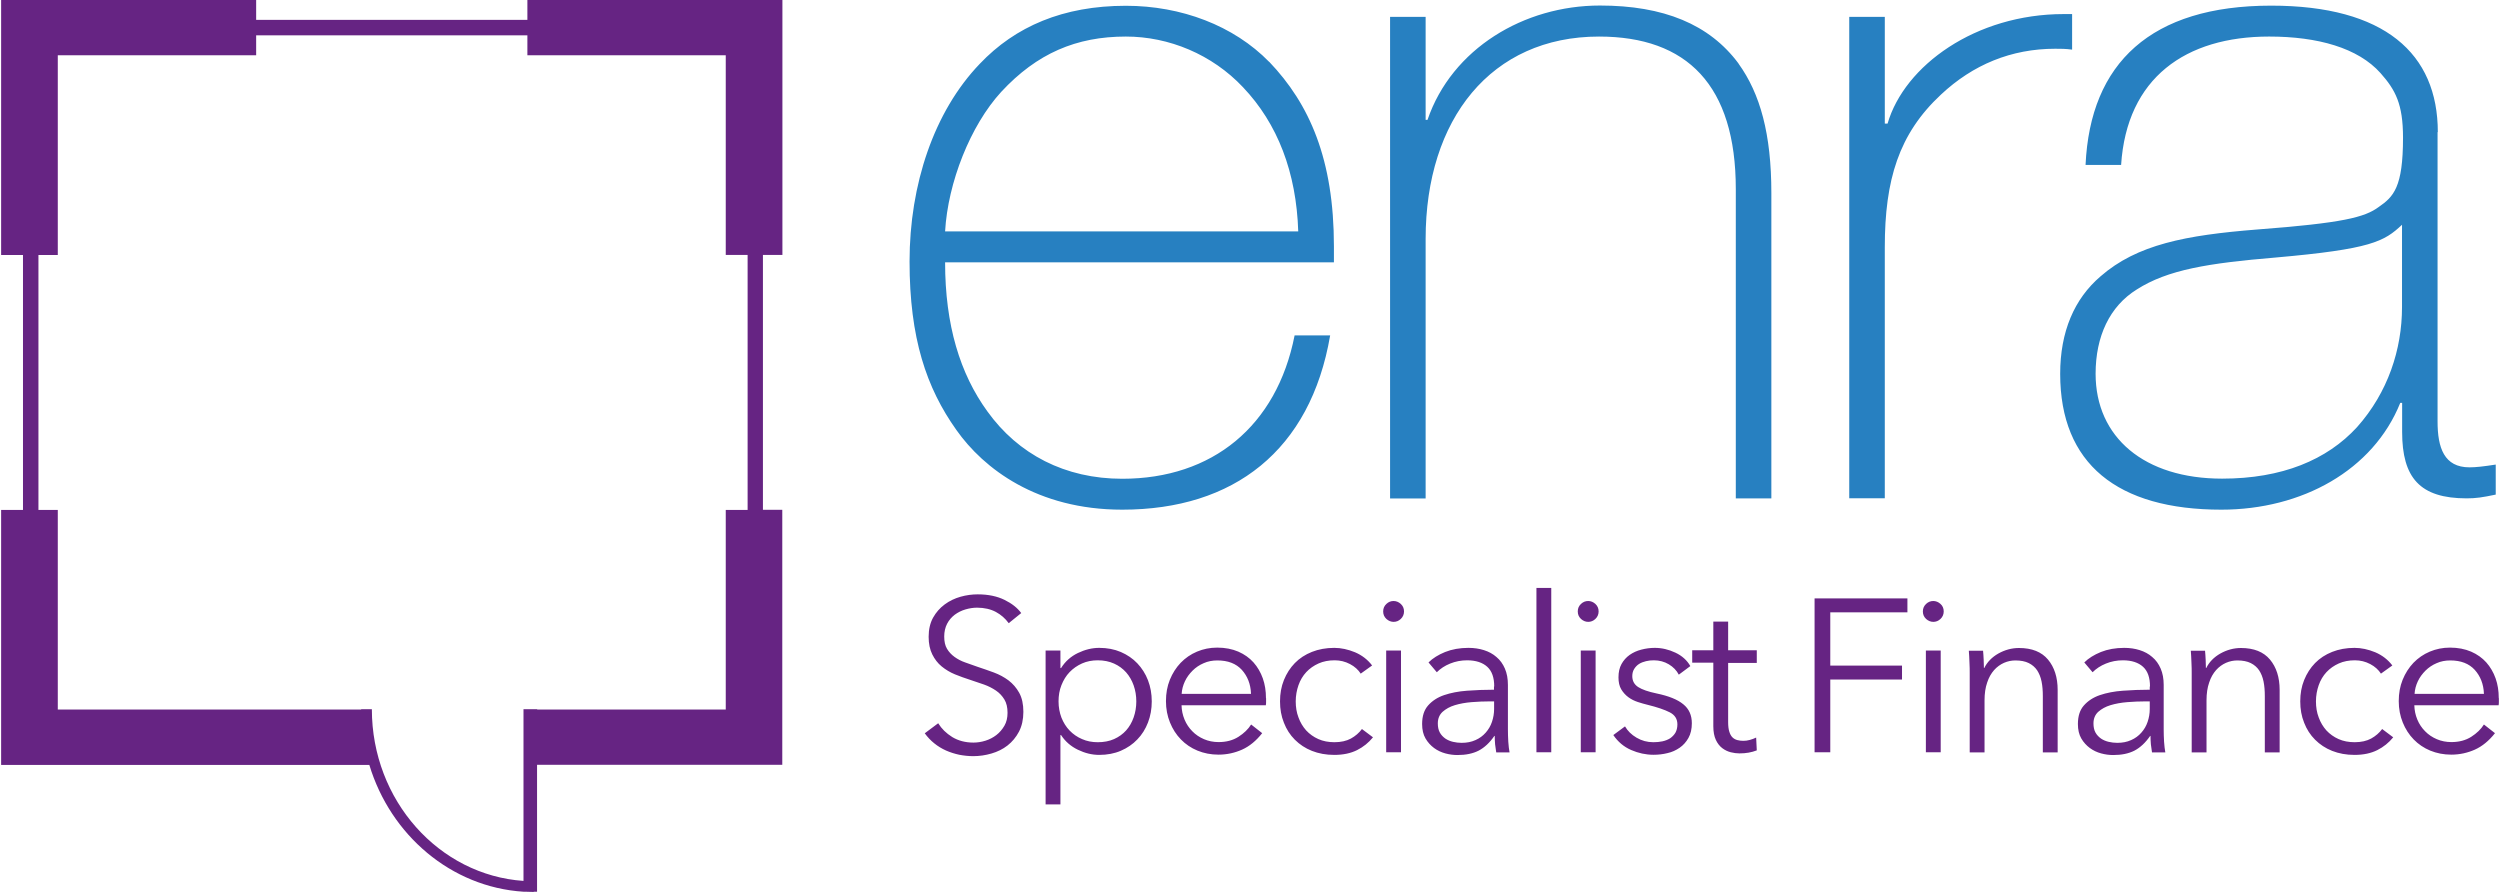
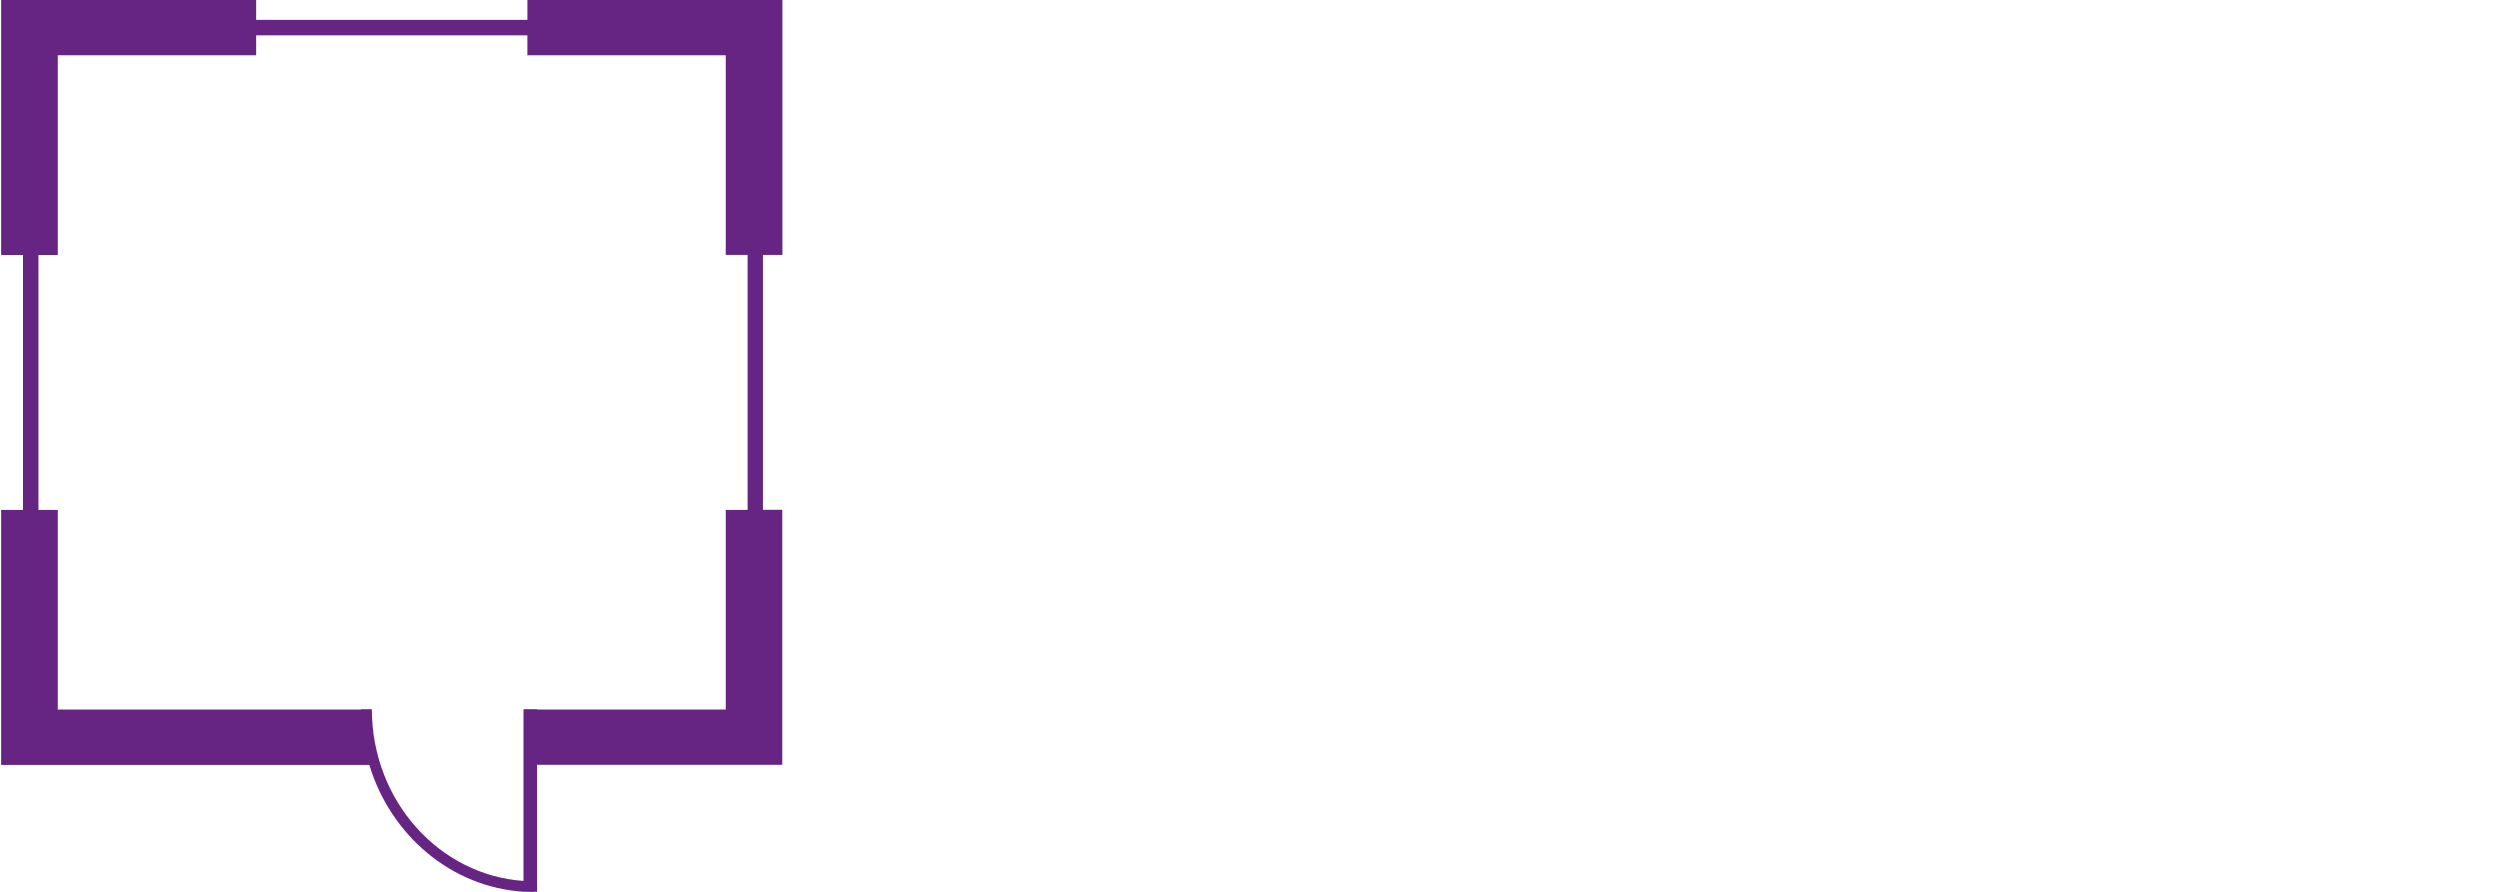
<svg xmlns="http://www.w3.org/2000/svg" class="enra-logo" version="1.1" viewBox="0 0 199 71">
-   <path fill="#2780C1" class="enra" d="M101.03,4.92c3.21,3.36,5.15,7.76,5.15,14.69v1.27h-30.95c0,5,1.19,8.87,3.36,11.86,2.46,3.43,6.19,5.37,10.74,5.37,7.16,0,12.3-4.18,13.72-11.41h2.83c-1.57,9.17-7.68,13.87-16.55,13.87-6.79,0-11.04-3.28-13.2-6.34-2.39-3.36-3.73-7.31-3.73-13.42s1.94-11.93,5.59-15.73c2.83-2.98,6.64-4.62,11.63-4.62,4.4,0,8.58,1.57,11.41,4.47h0ZM103.34,18.42c-.15-4.7-1.64-8.58-4.4-11.48-2.46-2.61-5.89-4.03-9.32-4.03-3.95,0-7.08,1.34-9.92,4.4-2.46,2.68-4.25,7.23-4.47,11.11h28.11,0ZM138.39,5.07c1.72,2.39,2.61,5.59,2.61,10.29v24.31h-2.83V15.06c0-8.28-3.88-12.15-10.89-12.15-8.58,0-13.8,6.56-13.8,16.11v20.66h-2.83V1.34h2.83v8.2h.15c1.94-5.67,7.68-9.1,13.72-9.1,5.07,0,8.72,1.49,11.04,4.62ZM164.94,1.12v2.83c-.52-.07-.89-.07-1.34-.07-3.51,0-6.56,1.27-9.1,3.65-3.36,3.13-4.47,6.79-4.47,12.15v19.98h-2.83V1.34h2.83v8.5h.22c1.34-4.62,7.01-8.72,14.02-8.72h.67,0ZM194.03,10.51v23.04c0,2.09.52,3.65,2.54,3.65.52,0,1.12-.07,2.09-.22v2.39c-1.04.22-1.57.3-2.31.3-3.73,0-5.14-1.64-5.14-5.29v-2.31h-.15c-2.16,5.37-7.83,8.5-14.24,8.5-8.28,0-12.83-3.65-12.83-10.81,0-3.36,1.12-5.97,3.21-7.76,2.91-2.54,6.79-3.28,12.45-3.73,6.86-.52,8.58-.97,9.69-1.79,1.19-.82,1.94-1.57,1.94-5.52,0-2.68-.6-3.8-1.79-5.14-1.79-2.01-5-2.91-8.87-2.91-6.64,0-11.33,3.28-11.78,10.22h-2.83c.37-8.13,5.22-12.68,14.77-12.68,9.02,0,13.27,3.8,13.27,10.07h0ZM176.88,38.1c4.77,0,8.35-1.49,10.74-4.1,2.46-2.76,3.58-6.19,3.58-9.55v-6.56c-1.42,1.34-2.46,1.94-10.07,2.61-5.37.45-8.58.97-11.04,2.54-2.16,1.34-3.28,3.73-3.28,6.71,0,5.07,3.88,8.35,10.07,8.35Z" />
-   <path fill="#662483" class="tag-line" d="M80.29,49.6c-.27-.37-.61-.67-1.02-.89s-.92-.34-1.5-.34c-.3,0-.61.05-.92.14-.31.09-.59.23-.85.42-.25.19-.46.43-.61.72s-.23.63-.23,1.02.07.72.22.97c.15.25.35.47.6.65.25.18.53.33.85.44.32.12.65.23.99.35.43.14.85.29,1.29.45.43.16.82.37,1.17.63.34.26.63.59.85.99.22.4.33.9.33,1.51s-.12,1.14-.35,1.58c-.23.44-.54.81-.91,1.1-.37.29-.8.5-1.28.64-.48.14-.96.21-1.45.21-.37,0-.74-.04-1.11-.11-.37-.08-.72-.19-1.06-.34-.33-.15-.65-.34-.93-.57-.29-.23-.54-.5-.76-.8l1.07-.8c.27.44.64.8,1.12,1.1.48.29,1.04.44,1.69.44.31,0,.63-.05.95-.15s.61-.25.87-.45c.26-.2.47-.45.64-.74.17-.29.25-.64.25-1.03,0-.43-.08-.78-.25-1.06-.17-.28-.39-.52-.67-.71-.28-.19-.59-.35-.95-.48-.36-.13-.73-.25-1.12-.38-.4-.13-.8-.27-1.19-.43-.39-.16-.74-.37-1.06-.63s-.56-.58-.75-.96c-.19-.38-.29-.85-.29-1.4,0-.59.12-1.1.35-1.52.24-.43.55-.78.93-1.06.38-.28.8-.48,1.26-.61.46-.13.92-.19,1.37-.19.83,0,1.54.15,2.13.44.59.29,1.03.64,1.33,1.05l-.99.8h0ZM84.41,64.03h-1.18v-12.25h1.18v1.4h.05c.33-.53.78-.93,1.34-1.2.56-.27,1.13-.41,1.7-.41.63,0,1.21.11,1.72.33.51.22.95.52,1.31.9.36.38.65.83.85,1.35.2.52.3,1.08.3,1.68s-.1,1.16-.3,1.68c-.2.52-.48.97-.85,1.35-.36.38-.8.68-1.31.9-.51.22-1.09.33-1.72.33-.58,0-1.14-.14-1.7-.41s-1.01-.66-1.34-1.17h-.05v5.52h0ZM90.45,55.83c0-.45-.07-.87-.21-1.27-.14-.4-.34-.74-.6-1.04-.26-.29-.58-.53-.96-.7-.38-.17-.81-.26-1.3-.26-.45,0-.87.08-1.25.25-.38.17-.71.4-.99.69-.28.29-.49.64-.65,1.04-.16.4-.23.83-.23,1.29s.08.89.23,1.29c.16.4.37.74.65,1.03.28.29.61.52.99.68.38.17.8.25,1.25.25.48,0,.92-.08,1.3-.25.38-.17.7-.4.96-.69.26-.29.46-.64.6-1.04.14-.4.21-.82.21-1.27h0ZM100.78,55.59v.26c0,.09,0,.19-.02.29h-6.71c.01.4.09.78.24,1.14.15.36.36.67.62.93.26.27.58.48.93.63s.74.23,1.16.23c.61,0,1.14-.14,1.58-.42.44-.28.78-.61,1.01-.98l.88.69c-.48.61-1.02,1.05-1.6,1.31-.58.26-1.21.4-1.88.4-.6,0-1.16-.11-1.67-.32-.51-.21-.95-.51-1.32-.89-.37-.38-.66-.83-.87-1.35-.21-.52-.32-1.08-.32-1.7s.1-1.18.31-1.7c.21-.52.5-.97.86-1.35.37-.38.8-.68,1.3-.89.5-.21,1.03-.32,1.61-.32.63,0,1.19.11,1.68.32.48.21.89.5,1.21.86.32.36.57.79.74,1.27.17.48.25,1,.25,1.56h0ZM99.58,55.21c-.03-.76-.28-1.39-.73-1.89-.46-.5-1.1-.75-1.95-.75-.39,0-.76.07-1.09.22-.33.14-.63.34-.88.59-.25.25-.46.53-.61.85-.15.32-.24.65-.26,1h5.52ZM108.32,53.63c-.2-.31-.48-.57-.86-.77-.38-.2-.78-.3-1.22-.3-.47,0-.9.08-1.28.25-.38.17-.71.4-.98.69-.27.29-.48.64-.62,1.04-.14.4-.22.83-.22,1.29s.07.89.22,1.28c.14.39.35.74.61,1.03.27.29.59.52.97.69.38.17.81.25,1.28.25.52,0,.96-.1,1.31-.29.36-.2.65-.45.88-.76l.88.66c-.35.43-.77.77-1.27,1.02-.5.25-1.1.38-1.81.38-.66,0-1.25-.11-1.78-.32-.53-.21-.98-.51-1.36-.89-.38-.38-.67-.83-.87-1.35-.21-.52-.31-1.08-.31-1.7s.1-1.18.31-1.7.5-.97.87-1.35c.37-.38.83-.68,1.36-.89.53-.21,1.12-.32,1.78-.32.54,0,1.09.12,1.65.35.56.24,1.01.59,1.36,1.05l-.92.66h0ZM111.76,48.67c0,.24-.09.44-.26.6s-.36.23-.57.23-.4-.08-.57-.23c-.17-.16-.26-.35-.26-.6s.09-.44.26-.6.36-.23.57-.23.4.08.57.23c.17.16.26.35.26.6h0ZM111.52,59.88h-1.18v-8.1h1.18v8.1ZM118.94,54.64c0-.7-.18-1.22-.55-1.56s-.91-.52-1.61-.52c-.48,0-.93.09-1.35.26s-.77.4-1.06.69l-.66-.78c.33-.33.78-.61,1.32-.83.55-.22,1.17-.33,1.86-.33.44,0,.85.06,1.23.18.38.12.72.3,1,.55.29.24.51.55.67.92.16.37.24.8.24,1.3v3.55c0,.31.01.63.03.97.02.33.06.62.1.85h-1.06c-.03-.2-.06-.41-.09-.64-.02-.23-.03-.46-.03-.67h-.03c-.37.54-.79.93-1.25,1.17-.47.24-1.03.35-1.69.35-.31,0-.63-.04-.96-.13-.33-.09-.63-.23-.9-.43-.27-.2-.5-.45-.68-.76-.18-.31-.27-.69-.27-1.15,0-.63.16-1.12.48-1.48.32-.36.74-.64,1.27-.82.53-.18,1.14-.3,1.83-.35.69-.05,1.4-.08,2.14-.08v-.26h0ZM118.6,55.83c-.48,0-.97.02-1.46.06-.49.04-.93.12-1.33.24-.4.12-.72.3-.98.53-.25.23-.38.54-.38.92,0,.29.05.53.16.73s.26.35.44.48c.18.12.39.21.61.26.22.05.45.08.68.08.42,0,.78-.07,1.11-.22.32-.14.59-.34.81-.59.22-.25.39-.53.5-.86s.17-.66.17-1.02v-.61h-.35ZM123.48,59.88h-1.18v-13.08h1.18v13.08ZM127.25,48.67c0,.24-.09.44-.26.6s-.36.23-.57.23-.4-.08-.57-.23c-.17-.16-.26-.35-.26-.6s.09-.44.26-.6.36-.23.57-.23.4.08.57.23c.17.16.26.35.26.6h0ZM127.01,59.88h-1.18v-8.1h1.18v8.1ZM133.63,53.7c-.17-.33-.44-.61-.79-.82-.35-.21-.75-.32-1.2-.32-.21,0-.42.02-.62.07-.21.05-.39.12-.55.22-.16.1-.29.24-.39.4-.1.16-.15.35-.15.57,0,.38.16.67.47.87.31.2.8.37,1.47.51.96.2,1.66.48,2.12.86.46.37.68.88.68,1.51,0,.46-.09.85-.27,1.17-.18.32-.41.58-.7.78-.29.2-.61.35-.98.43-.36.09-.73.13-1.1.13-.61,0-1.21-.13-1.78-.38-.58-.25-1.05-.65-1.42-1.19l.93-.69c.21.36.51.66.92.9s.85.36,1.33.36c.25,0,.5-.02.73-.07.23-.05.43-.13.61-.24.17-.12.31-.26.42-.44.1-.18.16-.4.16-.67,0-.43-.2-.75-.61-.96-.41-.21-1-.41-1.77-.6-.24-.06-.5-.13-.77-.22-.27-.09-.52-.21-.75-.38-.23-.17-.42-.38-.57-.63-.15-.25-.22-.57-.22-.95,0-.42.08-.77.24-1.06.16-.29.38-.54.65-.73.27-.19.58-.33.93-.42.35-.09.7-.14,1.07-.14.56,0,1.11.13,1.64.38.53.25.93.61,1.19,1.07l-.9.67h0ZM139.84,52.77h-2.28v4.72c0,.3.03.55.09.74.06.2.14.35.25.46.11.11.24.18.39.22.15.04.31.06.48.06.16,0,.33-.02.51-.07.18-.05.35-.11.51-.19l.05,1.02c-.21.08-.42.14-.65.18-.22.04-.47.06-.73.06-.22,0-.45-.03-.69-.09-.24-.06-.47-.17-.68-.33-.21-.16-.38-.38-.51-.66-.13-.28-.2-.64-.2-1.09v-5.05h-1.68v-.99h1.68v-2.28h1.18v2.28h2.28v.99h0ZM145.69,59.88h-1.25v-12.25h7.39v1.11h-6.14v4.24h5.71v1.11h-5.71v5.8ZM154.72,48.67c0,.24-.09.44-.26.6s-.36.23-.57.23-.4-.08-.57-.23c-.17-.16-.26-.35-.26-.6s.09-.44.26-.6.36-.23.57-.23.4.08.57.23.26.35.26.6h0ZM154.48,59.88h-1.18v-8.1h1.18v8.1ZM157.85,51.78c.02.22.04.46.05.73s.02.48.02.66h.03c.23-.47.61-.86,1.12-1.15.52-.29,1.07-.44,1.64-.44,1.03,0,1.8.31,2.31.92.51.61.77,1.42.77,2.42v4.97h-1.18v-4.48c0-.43-.03-.81-.1-1.16-.07-.35-.19-.64-.35-.89-.17-.25-.39-.44-.67-.58-.28-.14-.64-.21-1.06-.21-.31,0-.61.06-.91.19-.29.13-.56.32-.79.58-.23.26-.42.59-.55.99-.14.4-.21.87-.21,1.41v4.15h-1.18v-6.31c0-.22,0-.5-.02-.85-.01-.35-.03-.66-.05-.93h1.12ZM171.14,54.64c0-.7-.18-1.22-.55-1.56s-.91-.52-1.61-.52c-.48,0-.93.09-1.35.26s-.77.4-1.06.69l-.66-.78c.33-.33.78-.61,1.32-.83.55-.22,1.17-.33,1.86-.33.44,0,.85.06,1.23.18.38.12.72.3,1,.55.29.24.51.55.67.92.16.37.24.8.24,1.3v3.55c0,.31.01.63.03.97.02.33.06.62.1.85h-1.06c-.03-.2-.06-.41-.09-.64-.02-.23-.03-.46-.03-.67h-.03c-.37.54-.79.93-1.25,1.17-.47.24-1.03.35-1.69.35-.31,0-.63-.04-.96-.13-.33-.09-.63-.23-.9-.43-.27-.2-.5-.45-.68-.76-.18-.31-.27-.69-.27-1.15,0-.63.16-1.12.48-1.48.32-.36.74-.64,1.27-.82.53-.18,1.14-.3,1.83-.35.69-.05,1.4-.08,2.14-.08v-.26h0ZM170.79,55.83c-.48,0-.97.02-1.46.06-.49.04-.93.12-1.33.24-.4.12-.72.3-.98.53-.25.23-.38.54-.38.92,0,.29.05.53.16.73s.26.35.44.48c.18.12.39.21.61.26.22.05.45.08.68.08.42,0,.78-.07,1.11-.22.32-.14.59-.34.81-.59.22-.25.39-.53.5-.86s.17-.66.17-1.02v-.61h-.35ZM175.52,51.78c.02.22.04.46.05.73.01.27.02.48.02.66h.03c.23-.47.61-.86,1.12-1.15.52-.29,1.07-.44,1.64-.44,1.03,0,1.8.31,2.31.92.51.61.77,1.42.77,2.42v4.97h-1.18v-4.48c0-.43-.03-.81-.1-1.16-.07-.35-.19-.64-.35-.89-.17-.25-.39-.44-.67-.58-.28-.14-.64-.21-1.06-.21-.31,0-.61.06-.91.19-.29.13-.56.32-.79.58-.23.26-.42.59-.55.99-.14.4-.21.87-.21,1.41v4.15h-1.18v-6.31c0-.22,0-.5-.02-.85-.01-.35-.03-.66-.05-.93h1.12ZM189.53,53.63c-.2-.31-.48-.57-.86-.77-.38-.2-.78-.3-1.22-.3-.47,0-.9.08-1.28.25-.38.17-.71.4-.98.69-.27.29-.48.64-.62,1.04-.14.4-.22.83-.22,1.29s.07.89.22,1.28c.14.39.35.74.61,1.03.27.29.59.52.97.69.38.17.81.25,1.28.25.52,0,.96-.1,1.31-.29.36-.2.65-.45.88-.76l.88.66c-.35.43-.77.77-1.27,1.02-.5.25-1.1.38-1.81.38-.66,0-1.25-.11-1.78-.32-.53-.21-.98-.51-1.36-.89-.38-.38-.67-.83-.87-1.35-.21-.52-.31-1.08-.31-1.7s.1-1.18.31-1.7.5-.97.87-1.35c.37-.38.83-.68,1.36-.89.53-.21,1.12-.32,1.78-.32.54,0,1.09.12,1.65.35.56.24,1.01.59,1.36,1.05l-.92.66h0ZM198.91,55.59v.26c0,.09,0,.19-.02.29h-6.71c.01.4.09.78.24,1.14.15.36.36.67.62.93.26.27.58.48.93.63s.74.23,1.16.23c.61,0,1.14-.14,1.58-.42.44-.28.78-.61,1.01-.98l.88.69c-.48.61-1.02,1.05-1.6,1.31-.58.26-1.21.4-1.88.4-.6,0-1.16-.11-1.67-.32-.51-.21-.95-.51-1.32-.89-.37-.38-.66-.83-.87-1.35-.21-.52-.32-1.08-.32-1.7s.1-1.18.31-1.7.5-.97.86-1.35c.37-.38.8-.68,1.3-.89.5-.21,1.03-.32,1.61-.32.63,0,1.19.11,1.68.32.48.21.89.5,1.21.86.32.36.57.79.74,1.27.17.48.25,1,.25,1.56h0ZM197.72,55.21c-.03-.76-.28-1.39-.73-1.89-.46-.5-1.1-.75-1.95-.75-.39,0-.76.07-1.09.22-.33.14-.63.34-.88.59-.25.25-.46.53-.61.85-.15.32-.24.65-.26,1h5.52,0Z" />
  <path fill="#662483" class="icon" d="M62.28,20.3V0h-20.3v1.58h-21.59V0H.09v20.3h1.74v20.29H.09v20.3h29.31c1.69,5.59,6.51,9.72,12.26,10.09h0s.12,0,.12,0c.24.01.47.02.71.02v-.02h.26v-10.1h19.52v-20.3h-1.54v-20.29h1.54,0ZM59.51,40.59h-1.74v15.89h-15.01v-.03h-1.09v13.67c-6.73-.46-12.07-6.41-12.07-13.67h-.85s0,.02,0,.03H4.6v-15.89h-1.54v-20.29h1.54V4.4h15.79v-1.59h21.59v1.59h15.79v15.89h1.74v20.29h0Z" />
</svg>